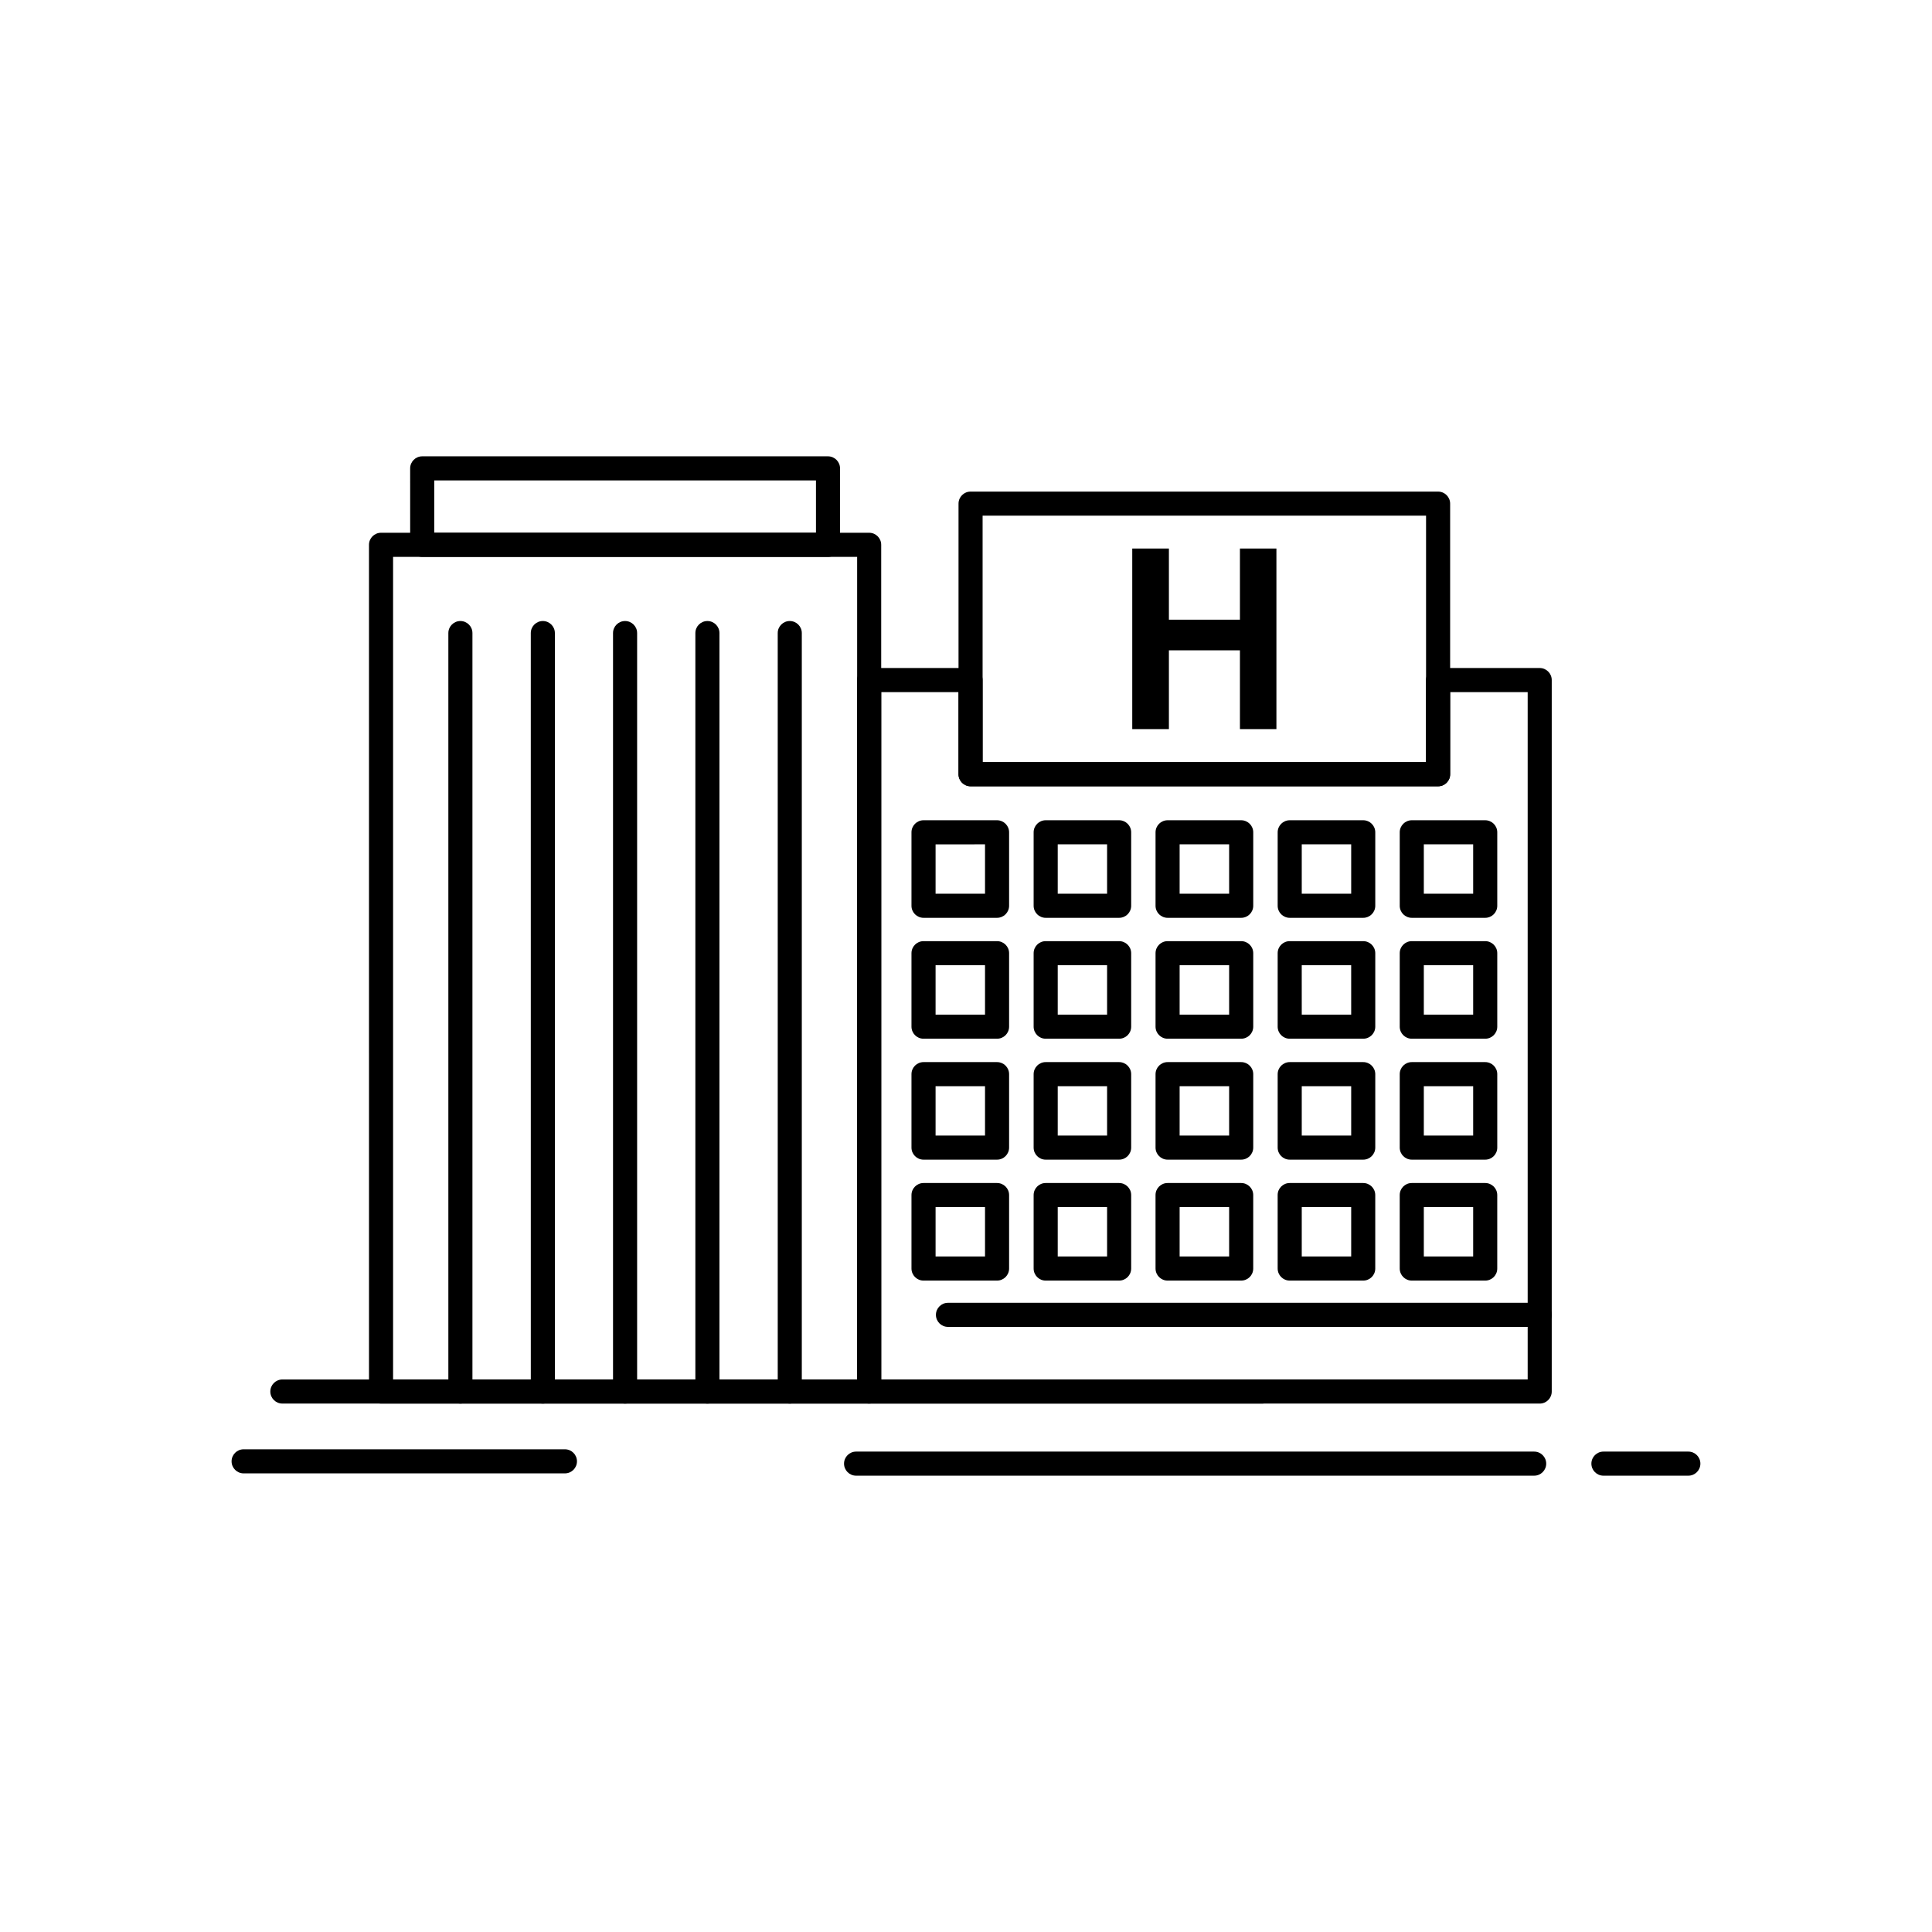
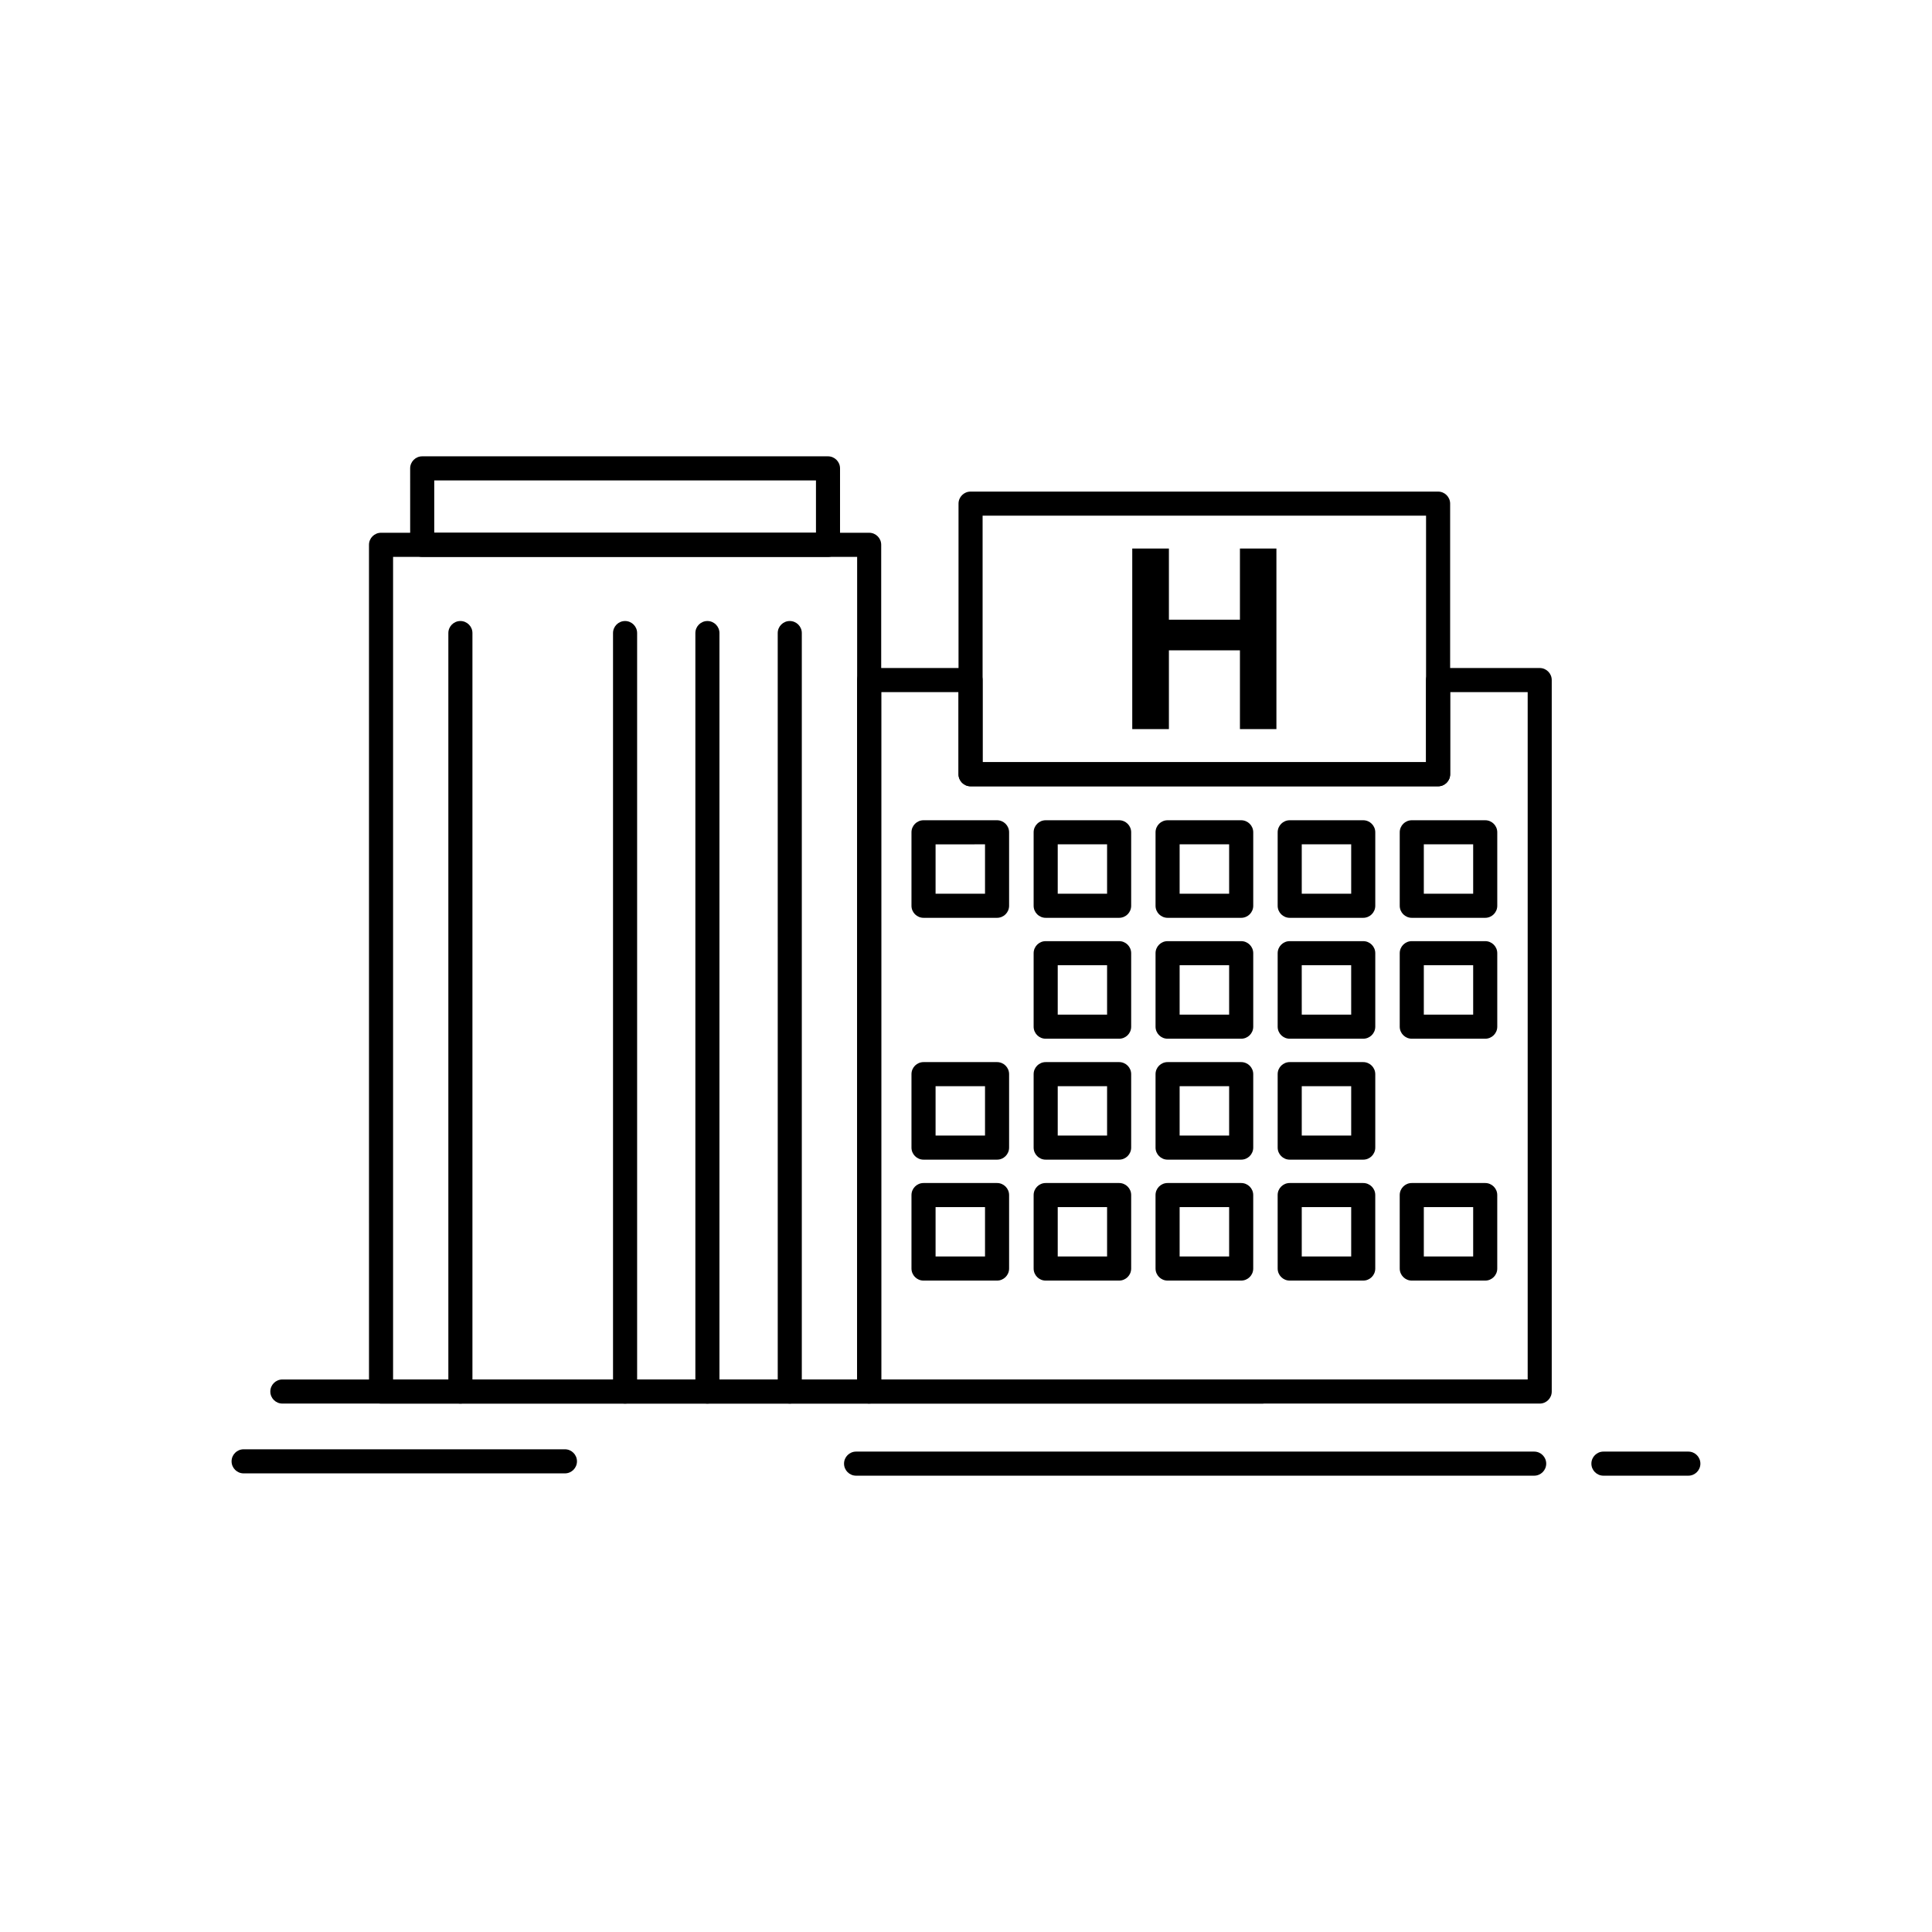
<svg xmlns="http://www.w3.org/2000/svg" fill="#000000" width="800px" height="800px" version="1.1" viewBox="144 144 512 512">
  <g>
    <path d="m374.34 515.96h-129.36c-1.762 0-3.191-1.43-3.191-3.191l-0.004-224.39c0-1.762 1.43-3.191 3.191-3.191h129.36c1.762 0 3.191 1.43 3.191 3.191v224.38c0.004 1.766-1.426 3.195-3.191 3.195zm-126.17-6.387h122.98v-218h-122.98z" />
    <path d="m552.04 515.96h-177.7c-1.762 0-3.191-1.43-3.191-3.191v-188.55c0-1.762 1.43-3.191 3.191-3.191h26.863c1.766 0 3.191 1.43 3.191 3.191v21.77l117.52 0.004v-21.77c0-1.762 1.43-3.191 3.191-3.191h26.93c1.762 0 3.191 1.43 3.191 3.191v188.55c0.004 1.762-1.426 3.191-3.191 3.191zm-174.5-6.387h171.31v-182.16h-20.543v21.77c0 1.762-1.43 3.191-3.191 3.191h-123.91c-1.762 0-3.191-1.43-3.191-3.191v-21.77h-20.477z" />
    <path d="m363.43 291.58h-107.54c-1.762 0-3.191-1.43-3.191-3.191l-0.004-20.266c0-1.762 1.43-3.191 3.191-3.191h107.54c1.762 0 3.191 1.43 3.191 3.191v20.262c0.004 1.766-1.426 3.195-3.188 3.195zm-104.35-6.387h101.16v-13.875h-101.16z" />
    <path d="m525.11 352.38h-123.9c-1.762 0-3.191-1.43-3.191-3.191v-71.719c0-1.762 1.43-3.191 3.191-3.191h123.9c1.762 0 3.191 1.43 3.191 3.191v71.719c0.004 1.762-1.426 3.191-3.191 3.191zm-120.71-6.387h117.52v-65.332h-117.52z" />
    <path d="m353.3 515.96c-1.762 0-3.191-1.43-3.191-3.191l-0.004-201c0-1.762 1.43-3.191 3.191-3.191s3.191 1.43 3.191 3.191v201c0.004 1.762-1.426 3.191-3.188 3.191z" />
    <path d="m331.47 515.96c-1.762 0-3.191-1.43-3.191-3.191v-201c0-1.762 1.43-3.191 3.191-3.191 1.762 0 3.191 1.43 3.191 3.191v201c0.004 1.762-1.426 3.191-3.191 3.191z" />
    <path d="m309.65 515.96c-1.762 0-3.191-1.43-3.191-3.191v-201c0-1.762 1.43-3.191 3.191-3.191 1.762 0 3.195 1.43 3.195 3.191v201c0 1.762-1.43 3.191-3.195 3.191z" />
-     <path d="m287.86 515.96c-1.762 0-3.191-1.43-3.191-3.191l-0.004-201c0-1.762 1.43-3.191 3.191-3.191 1.762 0 3.191 1.43 3.191 3.191v201c0.004 1.762-1.426 3.191-3.188 3.191z" />
    <path d="m266.01 515.96c-1.762 0-3.191-1.43-3.191-3.191v-201c0-1.762 1.43-3.191 3.191-3.191s3.191 1.43 3.191 3.191v201c0 1.762-1.43 3.191-3.191 3.191z" />
    <path d="m444.06 337.22v-47.855h9.711v18.859h18.824v-18.859h9.668v47.855h-9.668v-20.875h-18.824v20.875z" />
    <path d="m408.23 387.23h-19.488c-1.762 0-3.191-1.43-3.191-3.191v-19.473c0-1.762 1.43-3.191 3.191-3.191h19.488c1.762 0 3.191 1.43 3.191 3.191v19.473c0 1.762-1.43 3.191-3.191 3.191zm-16.293-6.387h13.102v-13.086l-13.102 0.004z" />
    <path d="m440.58 387.23h-19.465c-1.766 0-3.191-1.43-3.191-3.191v-19.473c0-1.762 1.43-3.191 3.191-3.191h19.465c1.762 0 3.191 1.43 3.191 3.191v19.473c0.004 1.762-1.426 3.191-3.191 3.191zm-16.27-6.387h13.078v-13.086h-13.078z" />
    <path d="m472.93 387.23h-19.508c-1.762 0-3.191-1.43-3.191-3.191v-19.473c0-1.762 1.43-3.191 3.191-3.191h19.508c1.762 0 3.191 1.43 3.191 3.191v19.473c0 1.762-1.43 3.191-3.191 3.191zm-16.316-6.387h13.121v-13.086h-13.121z" />
    <path d="m505.27 387.23h-19.484c-1.766 0-3.191-1.43-3.191-3.191v-19.473c0-1.762 1.43-3.191 3.191-3.191h19.484c1.762 0 3.191 1.43 3.191 3.191v19.473c0 1.762-1.43 3.191-3.191 3.191zm-16.293-6.387h13.102v-13.086h-13.102z" />
    <path d="m537.6 387.23h-19.465c-1.762 0-3.191-1.43-3.191-3.191v-19.473c0-1.762 1.43-3.191 3.191-3.191h19.465c1.762 0 3.191 1.43 3.191 3.191v19.473c0 1.762-1.43 3.191-3.191 3.191zm-16.273-6.387h13.078v-13.086h-13.078z" />
-     <path d="m408.23 419.27h-19.488c-1.762 0-3.191-1.43-3.191-3.191v-19.473c0-1.762 1.43-3.191 3.191-3.191h19.488c1.762 0 3.191 1.43 3.191 3.191v19.473c0 1.762-1.43 3.191-3.191 3.191zm-16.293-6.387h13.102v-13.086h-13.102z" />
    <path d="m440.58 419.27h-19.465c-1.766 0-3.191-1.43-3.191-3.191v-19.473c0-1.762 1.43-3.191 3.191-3.191h19.465c1.762 0 3.191 1.43 3.191 3.191v19.473c0.004 1.762-1.426 3.191-3.191 3.191zm-16.27-6.387h13.078v-13.086h-13.078z" />
    <path d="m472.93 419.27h-19.508c-1.762 0-3.191-1.43-3.191-3.191v-19.473c0-1.762 1.43-3.191 3.191-3.191h19.508c1.762 0 3.191 1.43 3.191 3.191v19.473c0 1.762-1.43 3.191-3.191 3.191zm-16.316-6.387h13.121v-13.086h-13.121z" />
    <path d="m505.27 419.27h-19.484c-1.766 0-3.191-1.43-3.191-3.191v-19.473c0-1.762 1.43-3.191 3.191-3.191h19.484c1.762 0 3.191 1.43 3.191 3.191v19.473c0 1.762-1.43 3.191-3.191 3.191zm-16.293-6.387h13.102l-0.004-13.086h-13.102z" />
    <path d="m537.6 419.27h-19.465c-1.762 0-3.191-1.43-3.191-3.191v-19.473c0-1.762 1.43-3.191 3.191-3.191h19.465c1.762 0 3.191 1.43 3.191 3.191v19.473c0 1.762-1.43 3.191-3.191 3.191zm-16.273-6.387h13.078v-13.086h-13.078z" />
    <path d="m408.23 451.32h-19.488c-1.762 0-3.191-1.43-3.191-3.191v-19.469c0-1.766 1.43-3.191 3.191-3.191h19.488c1.762 0 3.191 1.43 3.191 3.191v19.469c0 1.762-1.43 3.191-3.191 3.191zm-16.293-6.387h13.102v-13.082h-13.102z" />
    <path d="m440.58 451.32h-19.465c-1.766 0-3.191-1.43-3.191-3.191v-19.469c0-1.766 1.43-3.191 3.191-3.191h19.465c1.762 0 3.191 1.43 3.191 3.191v19.469c0.004 1.762-1.426 3.191-3.191 3.191zm-16.27-6.387h13.078v-13.082h-13.078z" />
    <path d="m472.93 451.32h-19.508c-1.762 0-3.191-1.43-3.191-3.191v-19.469c0-1.766 1.43-3.191 3.191-3.191h19.508c1.762 0 3.191 1.43 3.191 3.191v19.469c0 1.762-1.43 3.191-3.191 3.191zm-16.316-6.387h13.121v-13.082h-13.121z" />
    <path d="m505.27 451.32h-19.484c-1.766 0-3.191-1.43-3.191-3.191v-19.469c0-1.766 1.43-3.191 3.191-3.191h19.484c1.762 0 3.191 1.43 3.191 3.191v19.469c0 1.762-1.43 3.191-3.191 3.191zm-16.293-6.387h13.102v-13.082h-13.102z" />
-     <path d="m537.6 451.32h-19.465c-1.762 0-3.191-1.43-3.191-3.191v-19.469c0-1.766 1.43-3.191 3.191-3.191h19.465c1.762 0 3.191 1.43 3.191 3.191v19.469c0 1.762-1.43 3.191-3.191 3.191zm-16.273-6.387h13.078v-13.082h-13.078z" />
    <path d="m408.23 483.37h-19.488c-1.762 0-3.191-1.43-3.191-3.195v-19.469c0-1.766 1.43-3.191 3.191-3.191h19.488c1.762 0 3.191 1.43 3.191 3.191v19.469c0 1.766-1.43 3.195-3.191 3.195zm-16.293-6.391h13.102v-13.082h-13.102z" />
    <path d="m440.58 483.37h-19.465c-1.766 0-3.191-1.43-3.191-3.195v-19.469c0-1.766 1.43-3.191 3.191-3.191h19.465c1.762 0 3.191 1.43 3.191 3.191v19.469c0.004 1.766-1.426 3.195-3.191 3.195zm-16.27-6.391h13.078v-13.082h-13.078z" />
    <path d="m472.93 483.37h-19.508c-1.762 0-3.191-1.43-3.191-3.195l-0.004-19.469c0-1.766 1.43-3.191 3.191-3.191h19.508c1.762 0 3.191 1.43 3.191 3.191v19.469c0.004 1.766-1.426 3.195-3.188 3.195zm-16.316-6.391h13.121v-13.082h-13.121z" />
    <path d="m505.27 483.37h-19.484c-1.766 0-3.191-1.43-3.191-3.195l-0.004-19.469c0-1.766 1.43-3.191 3.191-3.191h19.484c1.762 0 3.191 1.43 3.191 3.191v19.469c0.004 1.766-1.426 3.195-3.188 3.195zm-16.293-6.391h13.102v-13.082h-13.102z" />
    <path d="m537.6 483.37h-19.465c-1.762 0-3.191-1.43-3.191-3.195l-0.004-19.469c0-1.766 1.43-3.191 3.191-3.191h19.465c1.762 0 3.191 1.43 3.191 3.191v19.469c0.004 1.766-1.426 3.195-3.188 3.195zm-16.273-6.391h13.078v-13.082h-13.078z" />
    <path d="m478.48 515.96h-259.65c-1.762 0-3.191-1.43-3.191-3.191s1.43-3.191 3.191-3.191h259.65c1.762 0 3.191 1.43 3.191 3.191s-1.43 3.191-3.191 3.191z" />
    <path d="m550.57 535.07h-179.7c-1.762 0-3.191-1.43-3.191-3.191s1.43-3.191 3.191-3.191h179.7c1.762 0 3.191 1.43 3.191 3.191s-1.43 3.191-3.191 3.191z" />
    <path d="m591.43 535.07h-22.504c-1.762 0-3.191-1.43-3.191-3.191s1.43-3.191 3.191-3.191h22.504c1.762 0 3.191 1.43 3.191 3.191s-1.43 3.191-3.191 3.191z" />
    <path d="m293.71 534.46h-85.148c-1.762 0-3.191-1.43-3.191-3.191 0-1.766 1.43-3.191 3.191-3.191h85.148c1.762 0 3.191 1.43 3.191 3.191s-1.43 3.191-3.191 3.191z" />
-     <path d="m552.04 495.64h-156.82c-1.762 0-3.191-1.43-3.191-3.191 0-1.762 1.43-3.191 3.191-3.191h156.82c1.762 0 3.191 1.43 3.191 3.191 0 1.762-1.43 3.191-3.195 3.191z" />
  </g>
</svg>